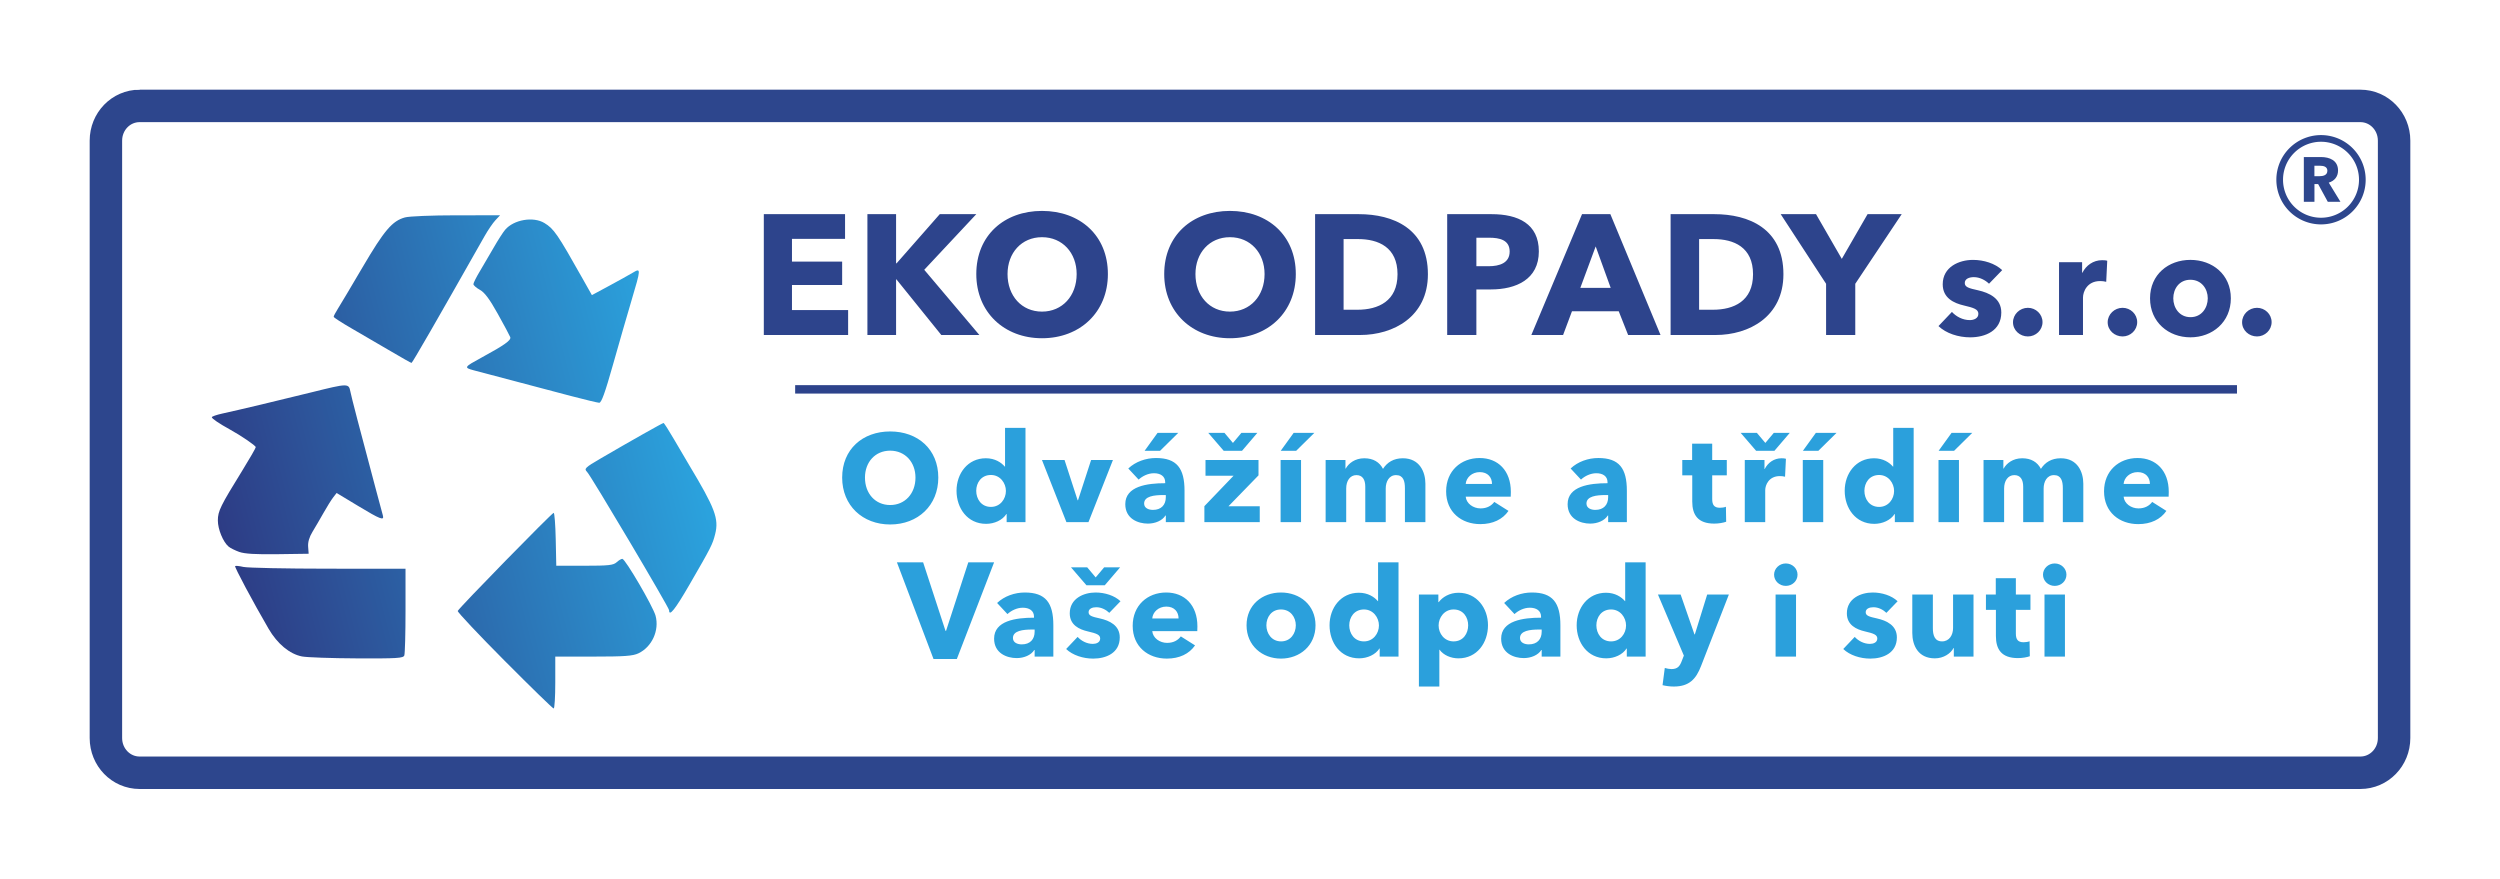
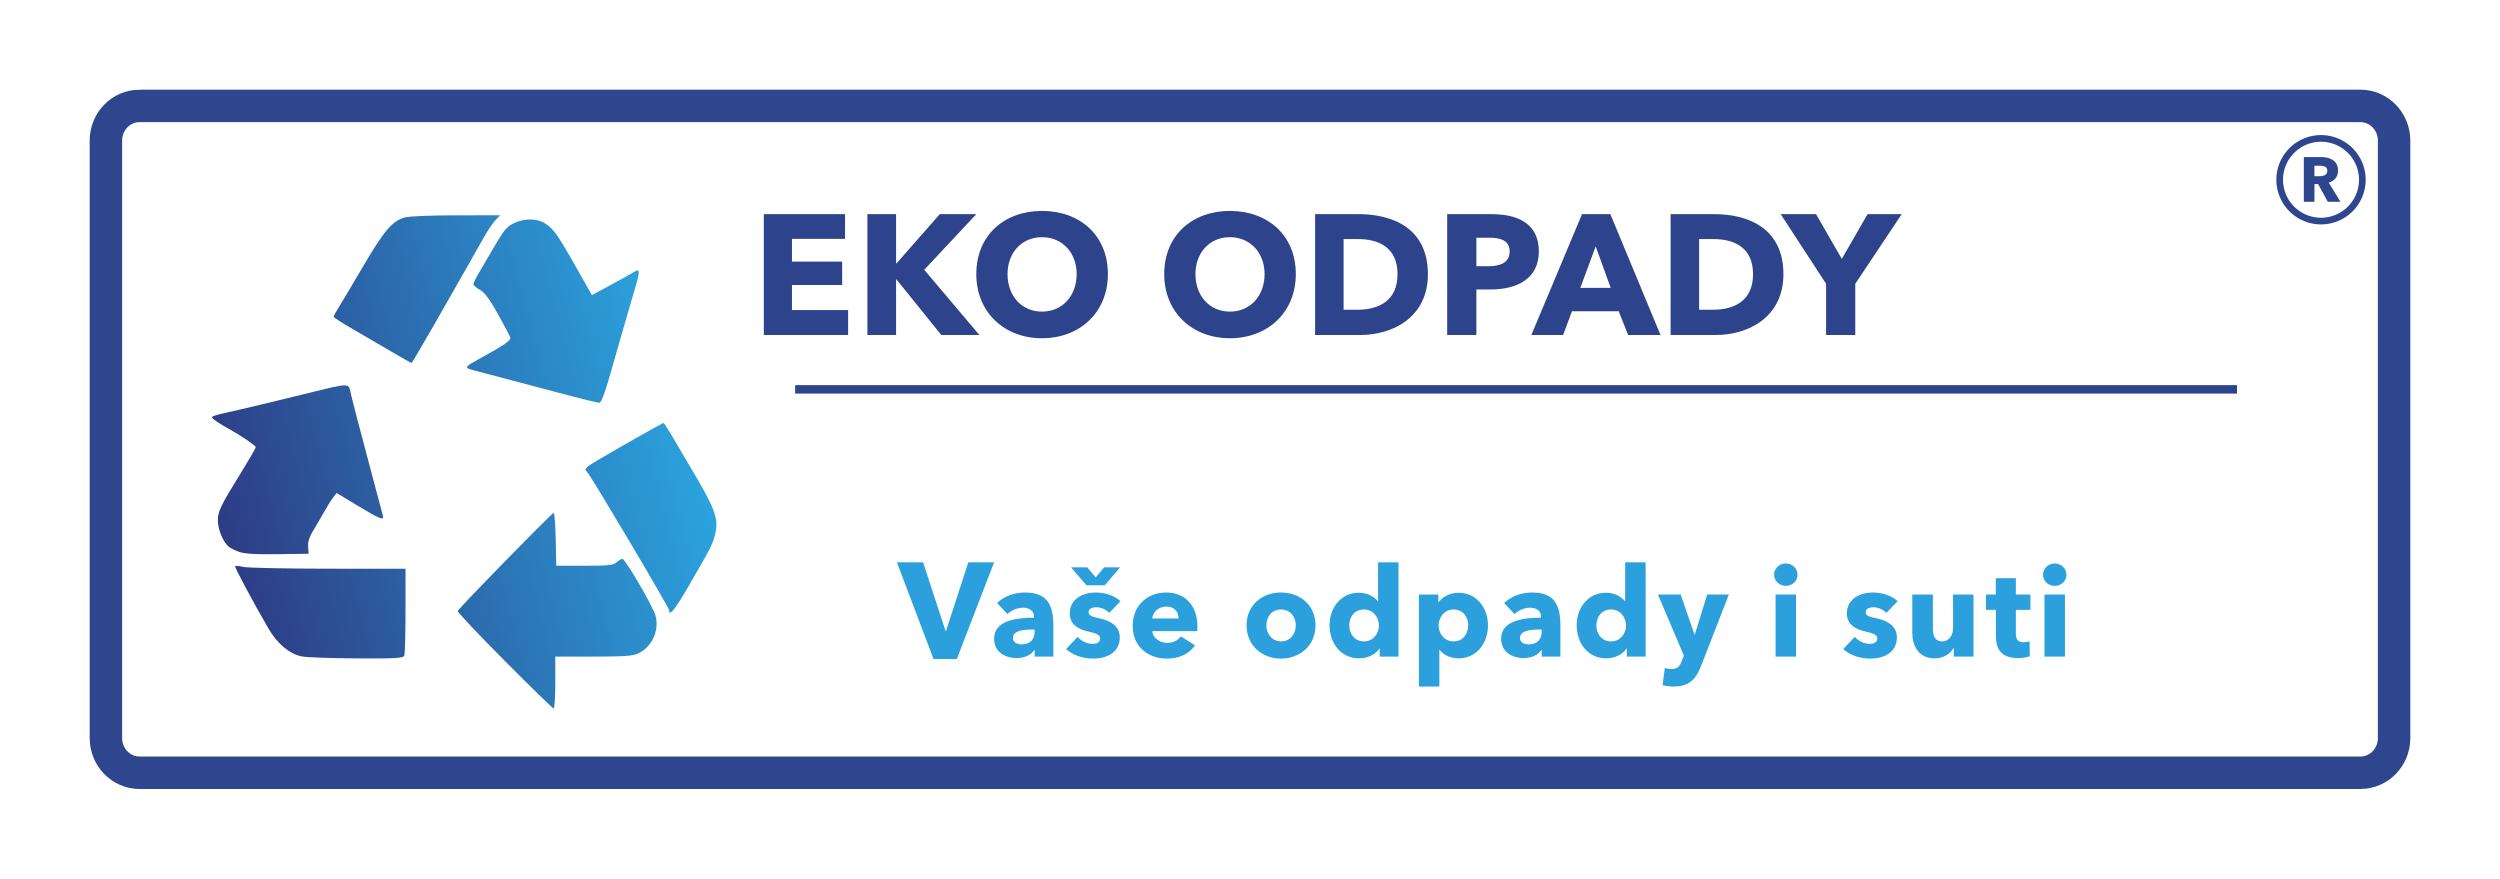
<svg xmlns="http://www.w3.org/2000/svg" xmlns:xlink="http://www.w3.org/1999/xlink" width="278.769mm" height="97.978mm" viewBox="0 0 278.769 97.978" version="1.1" id="svg1">
  <defs id="defs1">
    <linearGradient xlink:href="#linearGradient1" id="linearGradient2" x1="16.868" y1="238.444" x2="84.57" y2="221.16" gradientUnits="userSpaceOnUse" gradientTransform="matrix(0.821,0,0,0.821,15.717,-81.767)" />
    <linearGradient id="linearGradient1">
      <stop style="stop-color:#2d3c85;stop-opacity:1;" offset="0" id="stop1" />
      <stop style="stop-color:#2baae4;stop-opacity:1;" offset="1" id="stop2" />
    </linearGradient>
  </defs>
  <g id="layer1" transform="translate(-5.276,-56.011)">&gt;
        <g id="g6">
      <path style="font-size:8.988px;line-height:1;font-family:'DIN 1451 Engschrift';-inkscape-font-specification:'DIN 1451 Engschrift';text-align:center;text-anchor:middle;fill:url(#linearGradient2);fill-opacity:1;stroke-width:0.223" d="m 61.539,129.685 c -2.915,-2.932 -5.265,-5.428 -5.222,-5.547 0.115,-0.316 10.506,-10.943 10.7,-10.943 0.09,0 0.192,1.328 0.227,2.95 l 0.062,2.95 h 3.15 c 2.688,0 3.213,-0.057 3.58,-0.39 0.236,-0.214 0.522,-0.386 0.635,-0.381 0.335,0.016 3.431,5.32 3.708,6.352 0.436,1.63 -0.406,3.471 -1.916,4.187 -0.622,0.295 -1.55,0.362 -5.016,0.362 h -4.253 v 2.895 c 0,1.592 -0.08,2.895 -0.177,2.895 -0.098,0 -2.563,-2.399 -5.478,-5.331 z m -22.591,-0.475 c -1.379,-0.271 -2.746,-1.407 -3.73,-3.1 -1.746,-3.002 -3.817,-6.883 -3.724,-6.976 0.053,-0.053 0.468,-0.011 0.921,0.094 0.453,0.105 4.706,0.194 9.452,0.197 l 8.628,0.005 v 4.658 c 0,2.562 -0.061,4.816 -0.135,5.01 -0.118,0.308 -0.78,0.349 -5.288,0.328 -2.834,-0.013 -5.59,-0.11 -6.123,-0.215 z m 40.938,-5.155 c 0,-0.298 -8.706,-14.978 -9.14,-15.413 -0.366,-0.367 -0.252,-0.481 1.514,-1.512 3.211,-1.876 6.893,-3.954 7.005,-3.954 0.062,0 0.592,0.827 1.178,1.837 0.586,1.01 1.337,2.288 1.668,2.839 2.903,4.831 3.344,5.997 2.912,7.712 -0.292,1.159 -0.436,1.443 -2.859,5.631 -1.607,2.778 -2.278,3.621 -2.278,2.861 z m -47.93,-6.499 c -0.46,-0.166 -0.994,-0.432 -1.185,-0.591 -0.618,-0.513 -1.206,-1.945 -1.202,-2.926 0.004,-1.038 0.28,-1.599 2.742,-5.584 0.816,-1.321 1.484,-2.484 1.484,-2.583 0,-0.168 -1.63,-1.282 -2.889,-1.974 -1.175,-0.646 -2.01,-1.211 -2.01,-1.361 0,-0.086 0.526,-0.271 1.169,-0.411 1.834,-0.4 6.43,-1.493 9.978,-2.375 4.045,-1.005 4.121,-1.006 4.302,-0.082 0.129,0.659 0.974,3.903 2.829,10.855 0.376,1.408 0.732,2.736 0.792,2.95 0.175,0.63 -0.243,0.471 -2.766,-1.051 l -2.388,-1.441 -0.383,0.494 c -0.211,0.272 -0.694,1.045 -1.073,1.719 -0.38,0.674 -0.935,1.625 -1.234,2.115 -0.36,0.589 -0.525,1.155 -0.486,1.67 l 0.058,0.779 -3.451,0.049 c -2.45,0.035 -3.693,-0.039 -4.288,-0.253 z m 37.019,-17.379 c -4.067,-1.069 -9.761,-2.574 -10.881,-2.876 -1.11,-0.3 -1.077,-0.353 0.861,-1.408 2.593,-1.412 3.348,-1.95 3.217,-2.292 -0.07,-0.184 -0.697,-1.355 -1.394,-2.604 -0.92,-1.649 -1.465,-2.378 -1.99,-2.667 -0.398,-0.219 -0.724,-0.506 -0.724,-0.638 0,-0.132 0.328,-0.786 0.729,-1.452 0.401,-0.666 1.101,-1.863 1.556,-2.659 0.455,-0.796 1.021,-1.675 1.258,-1.953 0.964,-1.129 3.14,-1.5 4.377,-0.746 1.066,0.65 1.435,1.188 4.322,6.314 l 0.971,1.723 1.91,-1.029 c 1.051,-0.566 2.236,-1.224 2.634,-1.463 0.941,-0.564 0.938,-0.488 -0.128,3.09 -0.469,1.572 -1.395,4.785 -2.06,7.141 -0.892,3.163 -1.295,4.278 -1.542,4.266 -0.184,-0.009 -1.586,-0.345 -3.117,-0.748 z M 48.825,95.162 c -1.225,-0.724 -3.151,-1.847 -4.282,-2.496 -1.13,-0.649 -2.057,-1.248 -2.06,-1.331 -0.003,-0.083 0.207,-0.484 0.465,-0.891 0.258,-0.406 1.507,-2.504 2.774,-4.66 2.409,-4.1 3.291,-5.134 4.71,-5.529 0.468,-0.13 3.004,-0.234 5.723,-0.235 l 4.882,-0.002 -0.518,0.552 c -0.285,0.304 -0.829,1.099 -1.208,1.769 -5.421,9.57 -8.057,14.145 -8.149,14.142 -0.061,-0.002 -1.113,-0.595 -2.338,-1.319 z" id="path302" />
      <g id="text2" style="font-size:19.032px;line-height:1.2;font-family:'DIN 1451 Engschrift';-inkscape-font-specification:'DIN 1451 Engschrift';text-align:center;text-anchor:middle;fill:#2d448c;stroke-width:0.344" aria-label="EKO ODPADY s.r.o." transform="translate(-8.467)">
        <path style="font-weight:bold;font-family:'Avenir Next LT Pro';-inkscape-font-specification:'Avenir Next LT Pro, Bold'" d="m 108.315,93.365 v -2.779 h -6.261 v -2.798 h 5.595 v -2.607 h -5.595 v -2.531 h 5.919 v -2.76 h -9.059 v 13.475 z m 14.635,0 -6.147,-7.27 5.805,-6.204 h -4.073 l -4.815,5.481 h -0.057 v -5.481 h -3.197 v 13.475 h 3.197 v -6.204 h 0.038 l 5.005,6.204 z m 14.331,-6.794 c 0,-4.32 -3.121,-7.042 -7.346,-7.042 -4.206,0 -7.327,2.722 -7.327,7.042 0,4.263 3.121,7.156 7.327,7.156 4.225,0 7.346,-2.893 7.346,-7.156 z m -3.483,0 c 0,2.436 -1.599,4.187 -3.863,4.187 -2.265,0 -3.844,-1.751 -3.844,-4.187 0,-2.36 1.561,-4.111 3.844,-4.111 2.284,0 3.863,1.751 3.863,4.111 z m 24.437,0 c 0,-4.32 -3.121,-7.042 -7.346,-7.042 -4.206,0 -7.327,2.722 -7.327,7.042 0,4.263 3.121,7.156 7.327,7.156 4.225,0 7.346,-2.893 7.346,-7.156 z m -3.483,0 c 0,2.436 -1.599,4.187 -3.863,4.187 -2.265,0 -3.844,-1.751 -3.844,-4.187 0,-2.36 1.561,-4.111 3.844,-4.111 2.284,0 3.863,1.751 3.863,4.111 z m 18.213,0.019 c 0,-5.101 -3.882,-6.699 -7.708,-6.699 h -4.872 v 13.475 h 5.024 c 3.711,0 7.556,-2.036 7.556,-6.775 z m -3.388,0 c 0,3.007 -2.151,3.959 -4.472,3.959 h -1.542 v -7.879 h 1.618 c 2.246,0 4.396,0.894 4.396,3.921 z m 15.758,-2.55 c 0,-3.083 -2.322,-4.149 -5.272,-4.149 h -4.948 v 13.475 h 3.254 v -5.081 h 1.618 c 2.817,0 5.348,-1.123 5.348,-4.244 z m -3.254,0.019 c 0,1.275 -1.123,1.637 -2.341,1.637 h -1.37 v -3.178 h 1.427 c 1.161,0 2.284,0.247 2.284,1.542 z m 16.824,9.307 -5.595,-13.475 h -3.159 l -5.652,13.475 h 3.54 l 0.99,-2.645 h 5.215 l 1.047,2.645 z m -5.557,-5.253 h -3.388 l 1.713,-4.625 z m 19.26,-1.523 c 0,-5.101 -3.882,-6.699 -7.708,-6.699 h -4.872 v 13.475 h 5.024 c 3.711,0 7.556,-2.036 7.556,-6.775 z m -3.388,0 c 0,3.007 -2.151,3.959 -4.472,3.959 h -1.542 v -7.879 h 1.618 c 2.246,0 4.396,0.894 4.396,3.921 z m 16.577,-6.699 h -3.806 l -2.874,4.986 -2.874,-4.986 h -3.94 l 5.062,7.765 v 5.71 h 3.254 v -5.71 z" id="path5" />
-         <path style="font-weight:bold;font-size:16.292px;font-family:'Avenir Next LT Pro';-inkscape-font-specification:'Avenir Next LT Pro, Bold'" d="m 237.002,86.131 c -0.798,-0.749 -2.053,-1.14 -3.258,-1.14 -1.548,0 -3.373,0.782 -3.373,2.721 0,1.531 1.238,2.102 2.362,2.362 1.108,0.261 1.613,0.424 1.613,0.929 0,0.521 -0.521,0.701 -0.961,0.701 -0.782,0 -1.515,-0.391 -1.988,-0.912 l -1.499,1.58 c 0.847,0.815 2.216,1.255 3.535,1.255 1.662,0 3.47,-0.717 3.47,-2.77 0,-1.58 -1.352,-2.199 -2.59,-2.476 -1.043,-0.228 -1.483,-0.358 -1.483,-0.815 0,-0.472 0.505,-0.652 1.01,-0.652 0.652,0 1.271,0.326 1.694,0.733 z m 4.497,5.8 c 0,-0.896 -0.749,-1.597 -1.629,-1.597 -0.912,0 -1.662,0.733 -1.662,1.613 0,0.896 0.766,1.58 1.662,1.58 0.88,0 1.629,-0.701 1.629,-1.597 z m 7.217,-6.843 c -0.13,-0.049 -0.358,-0.065 -0.57,-0.065 -0.994,0 -1.792,0.587 -2.199,1.401 h -0.033 v -1.173 h -2.574 v 8.114 h 2.672 v -4.171 c 0,-0.668 0.472,-1.841 1.906,-1.841 0.212,0 0.44,0.016 0.684,0.081 z m 3.34,6.843 c 0,-0.896 -0.749,-1.597 -1.629,-1.597 -0.912,0 -1.662,0.733 -1.662,1.613 0,0.896 0.766,1.58 1.662,1.58 0.88,0 1.629,-0.701 1.629,-1.597 z m 10.443,-2.656 c 0,-2.656 -2.053,-4.285 -4.513,-4.285 -2.444,0 -4.497,1.629 -4.497,4.285 0,2.656 2.053,4.35 4.497,4.35 2.46,0 4.513,-1.694 4.513,-4.35 z m -2.574,0 c 0,1.043 -0.668,2.102 -1.922,2.102 -1.255,0 -1.922,-1.059 -1.922,-2.102 0,-1.043 0.652,-2.069 1.906,-2.069 1.254,0 1.939,1.026 1.939,2.069 z m 7.12,2.656 c 0,-0.896 -0.749,-1.597 -1.629,-1.597 -0.912,0 -1.662,0.733 -1.662,1.613 0,0.896 0.766,1.58 1.662,1.58 0.88,0 1.629,-0.701 1.629,-1.597 z" id="path6" />
      </g>
      <path id="rect4" style="font-size:8.988px;line-height:1;font-family:'DIN 1451 Engschrift';-inkscape-font-specification:'DIN 1451 Engschrift';text-align:center;text-anchor:middle;fill:#2d438b;stroke-width:3.825" d="M 93.942,98.958 H 254.717 V 99.898 H 93.942 Z" />
      <g id="text6" style="font-weight:bold;font-size:13.905px;line-height:1;font-family:'Avenir Next LT Pro';-inkscape-font-specification:'Avenir Next LT Pro, Bold';text-align:center;letter-spacing:0.467px;text-anchor:middle;fill:#2ba0dc;stroke-width:2.977" aria-label="vaše odpady i suti" transform="translate(-1.058)">
        <path style="stroke-width:2.977" d="m 121.704,126.446 c 0,0.862 -0.514,1.418 -1.432,1.418 -0.459,0 -0.987,-0.181 -0.987,-0.709 0,-0.82 1.126,-0.946 2.127,-0.946 h 0.292 z m -3.031,-1.961 c 0.417,-0.389 1.057,-0.709 1.71,-0.709 0.709,0 1.251,0.32 1.251,1.001 v 0.111 c -2.016,0 -4.45,0.334 -4.45,2.336 0,1.627 1.418,2.169 2.517,2.169 0.82,0 1.613,-0.334 1.961,-0.904 h 0.042 v 0.737 h 2.086 v -3.49 c 0,-2.517 -0.862,-3.657 -3.184,-3.657 -1.126,0 -2.28,0.403 -3.087,1.168 z m 12.606,-1.432 c -0.681,-0.64 -1.752,-0.973 -2.781,-0.973 -1.321,0 -2.878,0.667 -2.878,2.322 0,1.307 1.057,1.794 2.016,2.016 0.946,0.222 1.377,0.362 1.377,0.793 0,0.445 -0.445,0.598 -0.82,0.598 -0.667,0 -1.293,-0.334 -1.696,-0.779 l -1.279,1.349 c 0.723,0.695 1.891,1.071 3.017,1.071 1.418,0 2.962,-0.612 2.962,-2.364 0,-1.349 -1.154,-1.877 -2.211,-2.114 -0.89,-0.195 -1.265,-0.306 -1.265,-0.695 0,-0.403 0.431,-0.556 0.862,-0.556 0.556,0 1.085,0.278 1.446,0.626 z m -0.042,-3.782 h -1.78 l -0.946,1.126 -0.946,-1.126 h -1.808 l 1.724,2.002 h 2.044 z m 3.582,5.701 c 0.056,-0.709 0.695,-1.321 1.571,-1.321 0.904,0 1.363,0.598 1.363,1.321 z m 5.034,0.876 c 0,-2.364 -1.432,-3.768 -3.476,-3.768 -2.1,0 -3.74,1.446 -3.74,3.713 0,2.336 1.724,3.657 3.81,3.657 1.404,0 2.489,-0.528 3.143,-1.474 l -1.585,-1.001 c -0.306,0.417 -0.806,0.723 -1.53,0.723 -0.82,0 -1.585,-0.542 -1.655,-1.307 h 5.02 c 0.014,-0.167 0.014,-0.362 0.014,-0.542 z m 13.171,-0.111 c 0,-2.267 -1.752,-3.657 -3.852,-3.657 -2.086,0 -3.838,1.39 -3.838,3.657 0,2.267 1.752,3.713 3.838,3.713 2.1,0 3.852,-1.446 3.852,-3.713 z m -2.197,0 c 0,0.89 -0.57,1.794 -1.641,1.794 -1.071,0 -1.641,-0.904 -1.641,-1.794 0,-0.89 0.556,-1.766 1.627,-1.766 1.071,0 1.655,0.876 1.655,1.766 z m 11.452,3.49 v -10.512 h -2.28 v 4.324 h -0.028 c -0.389,-0.459 -1.098,-0.932 -2.114,-0.932 -2.016,0 -3.268,1.696 -3.268,3.629 0,1.933 1.21,3.685 3.295,3.685 0.918,0 1.822,-0.403 2.267,-1.098 h 0.028 v 0.904 z m -2.183,-3.476 c 0,0.904 -0.64,1.78 -1.669,1.78 -1.085,0 -1.641,-0.89 -1.641,-1.794 0,-0.89 0.556,-1.766 1.641,-1.766 1.029,0 1.669,0.904 1.669,1.78 z m 12.161,-0.014 c 0,-1.933 -1.265,-3.629 -3.282,-3.629 -1.015,0 -1.794,0.487 -2.211,1.043 h -0.042 v -0.848 h -2.169 v 10.262 h 2.28 v -4.102 h 0.028 c 0.431,0.598 1.251,0.959 2.1,0.959 2.086,0 3.295,-1.752 3.295,-3.685 z m -2.211,0 c 0,0.904 -0.542,1.794 -1.627,1.794 -1.029,0 -1.669,-0.876 -1.669,-1.78 0,-0.876 0.64,-1.78 1.669,-1.78 1.085,0 1.627,0.876 1.627,1.766 z m 8.198,0.709 c 0,0.862 -0.514,1.418 -1.432,1.418 -0.459,0 -0.987,-0.181 -0.987,-0.709 0,-0.82 1.126,-0.946 2.127,-0.946 h 0.292 z m -3.031,-1.961 c 0.417,-0.389 1.057,-0.709 1.71,-0.709 0.709,0 1.251,0.32 1.251,1.001 v 0.111 c -2.016,0 -4.45,0.334 -4.45,2.336 0,1.627 1.418,2.169 2.517,2.169 0.82,0 1.613,-0.334 1.961,-0.904 h 0.042 v 0.737 h 2.086 v -3.49 c 0,-2.517 -0.862,-3.657 -3.184,-3.657 -1.126,0 -2.28,0.403 -3.087,1.168 z m 14.622,4.742 v -10.512 h -2.28 v 4.324 h -0.028 c -0.389,-0.459 -1.098,-0.932 -2.114,-0.932 -2.016,0 -3.268,1.696 -3.268,3.629 0,1.933 1.21,3.685 3.295,3.685 0.918,0 1.822,-0.403 2.267,-1.098 h 0.028 v 0.904 z m -2.183,-3.476 c 0,0.904 -0.64,1.78 -1.669,1.78 -1.085,0 -1.641,-0.89 -1.641,-1.794 0,-0.89 0.556,-1.766 1.641,-1.766 1.029,0 1.669,0.904 1.669,1.78 z m 11.466,-3.448 h -2.419 l -1.377,4.45 h -0.042 l -1.543,-4.45 h -2.531 l 2.892,6.813 -0.222,0.57 c -0.222,0.598 -0.459,0.932 -1.168,0.932 -0.222,0 -0.514,-0.056 -0.737,-0.125 l -0.25,1.919 c 0.334,0.083 0.82,0.153 1.251,0.153 1.738,0 2.489,-0.848 3.045,-2.294 z" id="path2" />
        <path style="letter-spacing:0.359px;stroke-width:2.977" d="m 206.772,120.091 c 0,-0.695 -0.584,-1.251 -1.307,-1.251 -0.737,0 -1.307,0.584 -1.307,1.251 0,0.681 0.57,1.251 1.307,1.251 0.723,0 1.307,-0.542 1.307,-1.251 z m -0.167,9.136 v -6.925 h -2.28 v 6.925 z" id="path3" />
        <path style="stroke-width:2.977" d="m 217.933,123.053 c -0.681,-0.64 -1.752,-0.973 -2.781,-0.973 -1.321,0 -2.878,0.667 -2.878,2.322 0,1.307 1.057,1.794 2.016,2.016 0.946,0.222 1.377,0.362 1.377,0.793 0,0.445 -0.445,0.598 -0.82,0.598 -0.667,0 -1.293,-0.334 -1.696,-0.779 l -1.279,1.349 c 0.723,0.695 1.891,1.071 3.017,1.071 1.418,0 2.962,-0.612 2.962,-2.364 0,-1.349 -1.154,-1.877 -2.211,-2.114 -0.89,-0.195 -1.265,-0.306 -1.265,-0.695 0,-0.403 0.431,-0.556 0.862,-0.556 0.556,0 1.085,0.278 1.446,0.626 z m 8.463,6.174 v -6.925 h -2.28 v 3.74 c 0,0.793 -0.431,1.488 -1.224,1.488 -0.834,0 -1.029,-0.695 -1.029,-1.474 v -3.754 h -2.294 v 4.283 c 0,1.39 0.654,2.837 2.517,2.837 0.973,0 1.766,-0.542 2.086,-1.154 h 0.028 v 0.959 z m 6.349,-5.214 v -1.71 h -1.627 v -1.822 h -2.239 v 1.822 h -1.098 v 1.71 h 1.112 v 2.92 c 0,1.474 0.612,2.461 2.461,2.461 0.487,0 1.015,-0.097 1.321,-0.209 l -0.028,-1.669 c -0.167,0.07 -0.445,0.111 -0.667,0.111 -0.654,0 -0.862,-0.334 -0.862,-0.973 v -2.642 z m 4.013,-3.921 c 0,-0.695 -0.584,-1.251 -1.307,-1.251 -0.737,0 -1.307,0.584 -1.307,1.251 0,0.681 0.57,1.251 1.307,1.251 0.723,0 1.307,-0.542 1.307,-1.251 z m -0.167,9.136 v -6.925 h -2.28 v 6.925 z" id="path4" />
        <path style="font-size:15.221px;letter-spacing:0.336px;stroke-width:1.903" d="m 117.184,118.715 h -2.877 l -2.481,7.641 h -0.061 l -2.496,-7.641 h -2.922 l 4.079,10.776 h 2.603 z" id="text3" aria-label="V" />
      </g>
-       <path style="font-weight:bold;font-size:13.905px;line-height:1;font-family:'Avenir Next LT Pro';-inkscape-font-specification:'Avenir Next LT Pro, Bold';text-align:center;letter-spacing:0.934px;text-anchor:middle;fill:#2ba0dc;stroke-width:2.977" d="m 109.904,109.266 c 0,-3.156 -2.28,-5.145 -5.367,-5.145 -3.073,0 -5.353,1.988 -5.353,5.145 0,3.115 2.28,5.228 5.353,5.228 3.087,0 5.367,-2.114 5.367,-5.228 z m -2.545,0 c 0,1.78 -1.168,3.059 -2.823,3.059 -1.655,0 -2.809,-1.279 -2.809,-3.059 0,-1.724 1.14,-3.003 2.809,-3.003 1.669,0 2.823,1.279 2.823,3.003 z m 12.267,4.964 v -10.512 h -2.28 v 4.324 h -0.028 c -0.389,-0.459 -1.098,-0.932 -2.114,-0.932 -2.016,0 -3.268,1.696 -3.268,3.629 0,1.933 1.21,3.685 3.295,3.685 0.918,0 1.822,-0.403 2.266,-1.098 h 0.028 v 0.904 z m -2.183,-3.476 c 0,0.904 -0.64,1.78 -1.669,1.78 -1.085,0 -1.641,-0.89 -1.641,-1.794 0,-0.89 0.556,-1.766 1.641,-1.766 1.029,0 1.669,0.904 1.669,1.78 z m 11.933,-3.448 h -2.433 l -1.46,4.491 h -0.042 l -1.46,-4.491 h -2.517 l 2.725,6.925 h 2.461 z m 5.898,4.144 c 0,0.862 -0.514,1.418 -1.432,1.418 -0.459,0 -0.987,-0.181 -0.987,-0.709 0,-0.82 1.126,-0.946 2.127,-0.946 h 0.292 z m -3.031,-1.961 c 0.417,-0.389 1.057,-0.709 1.71,-0.709 0.709,0 1.251,0.32 1.251,1.001 v 0.111 c -2.016,0 -4.45,0.334 -4.45,2.336 0,1.627 1.418,2.169 2.517,2.169 0.82,0 1.613,-0.334 1.961,-0.904 h 0.042 v 0.737 h 2.086 v -3.49 c 0,-2.517 -0.862,-3.657 -3.184,-3.657 -1.126,0 -2.28,0.403 -3.087,1.168 z m 4.422,-5.214 h -2.308 l -1.446,2.002 h 1.724 z m 9.083,9.956 v -1.766 h -3.49 l 3.351,-3.448 v -1.71 h -5.91 v 1.752 h 3.129 l -3.254,3.393 v 1.78 z m -0.264,-9.956 h -1.78 l -0.946,1.126 -0.946,-1.126 h -1.808 l 1.724,2.002 h 2.044 z m 4.869,9.956 v -6.925 h -2.28 v 6.925 z m 1.488,-9.956 h -2.308 l -1.446,2.002 h 1.724 z m 12.378,9.956 v -4.283 c 0,-1.307 -0.64,-2.837 -2.517,-2.837 -1.029,0 -1.752,0.459 -2.211,1.182 -0.389,-0.751 -1.085,-1.182 -2.086,-1.182 -1.043,0 -1.752,0.57 -2.072,1.154 h -0.028 v -0.959 h -2.211 v 6.925 h 2.294 v -3.754 c 0,-0.834 0.417,-1.488 1.14,-1.488 0.681,0 0.987,0.501 0.987,1.293 v 3.949 h 2.28 v -3.74 c 0,-0.779 0.375,-1.502 1.154,-1.502 0.806,0 0.987,0.667 0.987,1.46 v 3.782 z m 4.494,-4.255 c 0.056,-0.709 0.695,-1.321 1.571,-1.321 0.904,0 1.363,0.598 1.363,1.321 z m 5.034,0.876 c 0,-2.364 -1.432,-3.768 -3.476,-3.768 -2.1,0 -3.74,1.446 -3.74,3.713 0,2.336 1.724,3.657 3.81,3.657 1.404,0 2.489,-0.528 3.143,-1.474 l -1.585,-1.001 c -0.306,0.417 -0.806,0.723 -1.53,0.723 -0.82,0 -1.585,-0.542 -1.655,-1.307 h 5.02 c 0.014,-0.167 0.014,-0.362 0.014,-0.542 z m 10.851,0.598 c 0,0.862 -0.514,1.418 -1.432,1.418 -0.459,0 -0.987,-0.181 -0.987,-0.709 0,-0.82 1.126,-0.946 2.127,-0.946 h 0.292 z m -3.031,-1.961 c 0.417,-0.389 1.057,-0.709 1.71,-0.709 0.709,0 1.251,0.32 1.251,1.001 v 0.111 c -2.016,0 -4.45,0.334 -4.45,2.336 0,1.627 1.418,2.169 2.517,2.169 0.82,0 1.613,-0.334 1.961,-0.904 h 0.042 v 0.737 h 2.086 v -3.49 c 0,-2.517 -0.862,-3.657 -3.184,-3.657 -1.126,0 -2.28,0.403 -3.087,1.168 z m 16.26,-0.473 v -1.71 h -1.627 v -1.822 h -2.239 v 1.822 h -1.098 v 1.71 h 1.112 v 2.92 c 0,1.474 0.612,2.461 2.461,2.461 0.487,0 1.015,-0.097 1.321,-0.209 l -0.028,-1.669 c -0.167,0.07 -0.445,0.111 -0.667,0.111 -0.654,0 -0.862,-0.334 -0.862,-0.973 v -2.642 z m 6.594,-1.849 c -0.111,-0.042 -0.306,-0.056 -0.487,-0.056 -0.848,0 -1.53,0.501 -1.877,1.196 h -0.028 v -1.001 h -2.197 v 6.925 h 2.28 V 110.67 c 0,-0.57 0.403,-1.571 1.627,-1.571 0.181,0 0.375,0.014 0.584,0.07 z m 0.431,-2.892 h -1.78 l -0.946,1.126 -0.946,-1.126 h -1.808 l 1.724,2.002 h 2.044 z m 3.729,9.956 v -6.925 h -2.28 v 6.925 z m 1.488,-9.956 h -2.308 l -1.446,2.002 h 1.724 z m 8.596,9.956 v -10.512 h -2.28 v 4.324 h -0.028 c -0.389,-0.459 -1.098,-0.932 -2.114,-0.932 -2.016,0 -3.268,1.696 -3.268,3.629 0,1.933 1.21,3.685 3.295,3.685 0.918,0 1.822,-0.403 2.267,-1.098 h 0.028 v 0.904 z m -2.183,-3.476 c 0,0.904 -0.64,1.78 -1.669,1.78 -1.085,0 -1.641,-0.89 -1.641,-1.794 0,-0.89 0.556,-1.766 1.641,-1.766 1.029,0 1.669,0.904 1.669,1.78 z m 7.233,3.476 v -6.925 h -2.28 v 6.925 z m 1.488,-9.956 h -2.308 l -1.446,2.002 h 1.724 z m 12.378,9.956 v -4.283 c 0,-1.307 -0.64,-2.837 -2.517,-2.837 -1.029,0 -1.752,0.459 -2.211,1.182 -0.389,-0.751 -1.085,-1.182 -2.086,-1.182 -1.043,0 -1.752,0.57 -2.072,1.154 h -0.028 v -0.959 h -2.211 v 6.925 h 2.294 v -3.754 c 0,-0.834 0.417,-1.488 1.14,-1.488 0.681,0 0.987,0.501 0.987,1.293 v 3.949 h 2.28 v -3.74 c 0,-0.779 0.375,-1.502 1.154,-1.502 0.806,0 0.987,0.667 0.987,1.46 v 3.782 z m 4.494,-4.255 c 0.056,-0.709 0.695,-1.321 1.571,-1.321 0.904,0 1.363,0.598 1.363,1.321 z m 5.034,0.876 c 0,-2.364 -1.432,-3.768 -3.476,-3.768 -2.1,0 -3.74,1.446 -3.74,3.713 0,2.336 1.724,3.657 3.81,3.657 1.404,0 2.489,-0.528 3.143,-1.474 l -1.585,-1.001 c -0.306,0.417 -0.806,0.723 -1.53,0.723 -0.82,0 -1.585,-0.542 -1.655,-1.307 h 5.02 c 0.014,-0.167 0.014,-0.362 0.014,-0.542 z" id="text6-6" aria-label="Odvážíme a třídíme" />
      <path id="rect7" style="font-size:8.988px;line-height:1;font-family:'DIN 1451 Engschrift';-inkscape-font-specification:'DIN 1451 Engschrift';text-align:center;text-anchor:middle;fill:none;stroke:#2d468d;stroke-width:3.619" d="M 20.847,67.821 H 268.474 c 2.084,0 3.762,1.728 3.762,3.875 v 66.609 c 0,2.147 -1.678,3.875 -3.762,3.875 H 20.847 c -2.084,0 -3.762,-1.728 -3.762,-3.875 V 71.695 c 0,-2.147 1.678,-3.875 3.762,-3.875 z" />
      <path id="path1" style="fill:none;stroke:#2d468d;stroke-width:0.744" d="m 268.695,76.054 a 4.608,4.608 0 0 1 -4.608,4.608 4.608,4.608 0 0 1 -4.608,-4.608 4.608,4.608 0 0 1 4.608,-4.608 4.608,4.608 0 0 1 4.608,4.608 z" />
      <path style="font-weight:bold;font-size:7.05px;line-height:1;font-family:'Avenir Next LT Pro';-inkscape-font-specification:'Avenir Next LT Pro, Bold';text-align:center;letter-spacing:0.156px;text-anchor:middle;fill:#2d468d;stroke-width:1.176" d="m 266.254,78.513 -1.304,-2.136 c 0.642,-0.197 1.036,-0.677 1.036,-1.347 0,-1.142 -0.952,-1.509 -1.911,-1.509 h -1.904 v 4.992 h 1.184 v -1.981 h 0.409 l 1.079,1.981 z m -1.459,-3.462 c 0,0.508 -0.486,0.606 -0.874,0.606 h -0.571 v -1.163 h 0.642 c 0.36,0 0.804,0.092 0.804,0.557 z" id="text1" aria-label="R" />
    </g>
  </g>
</svg>